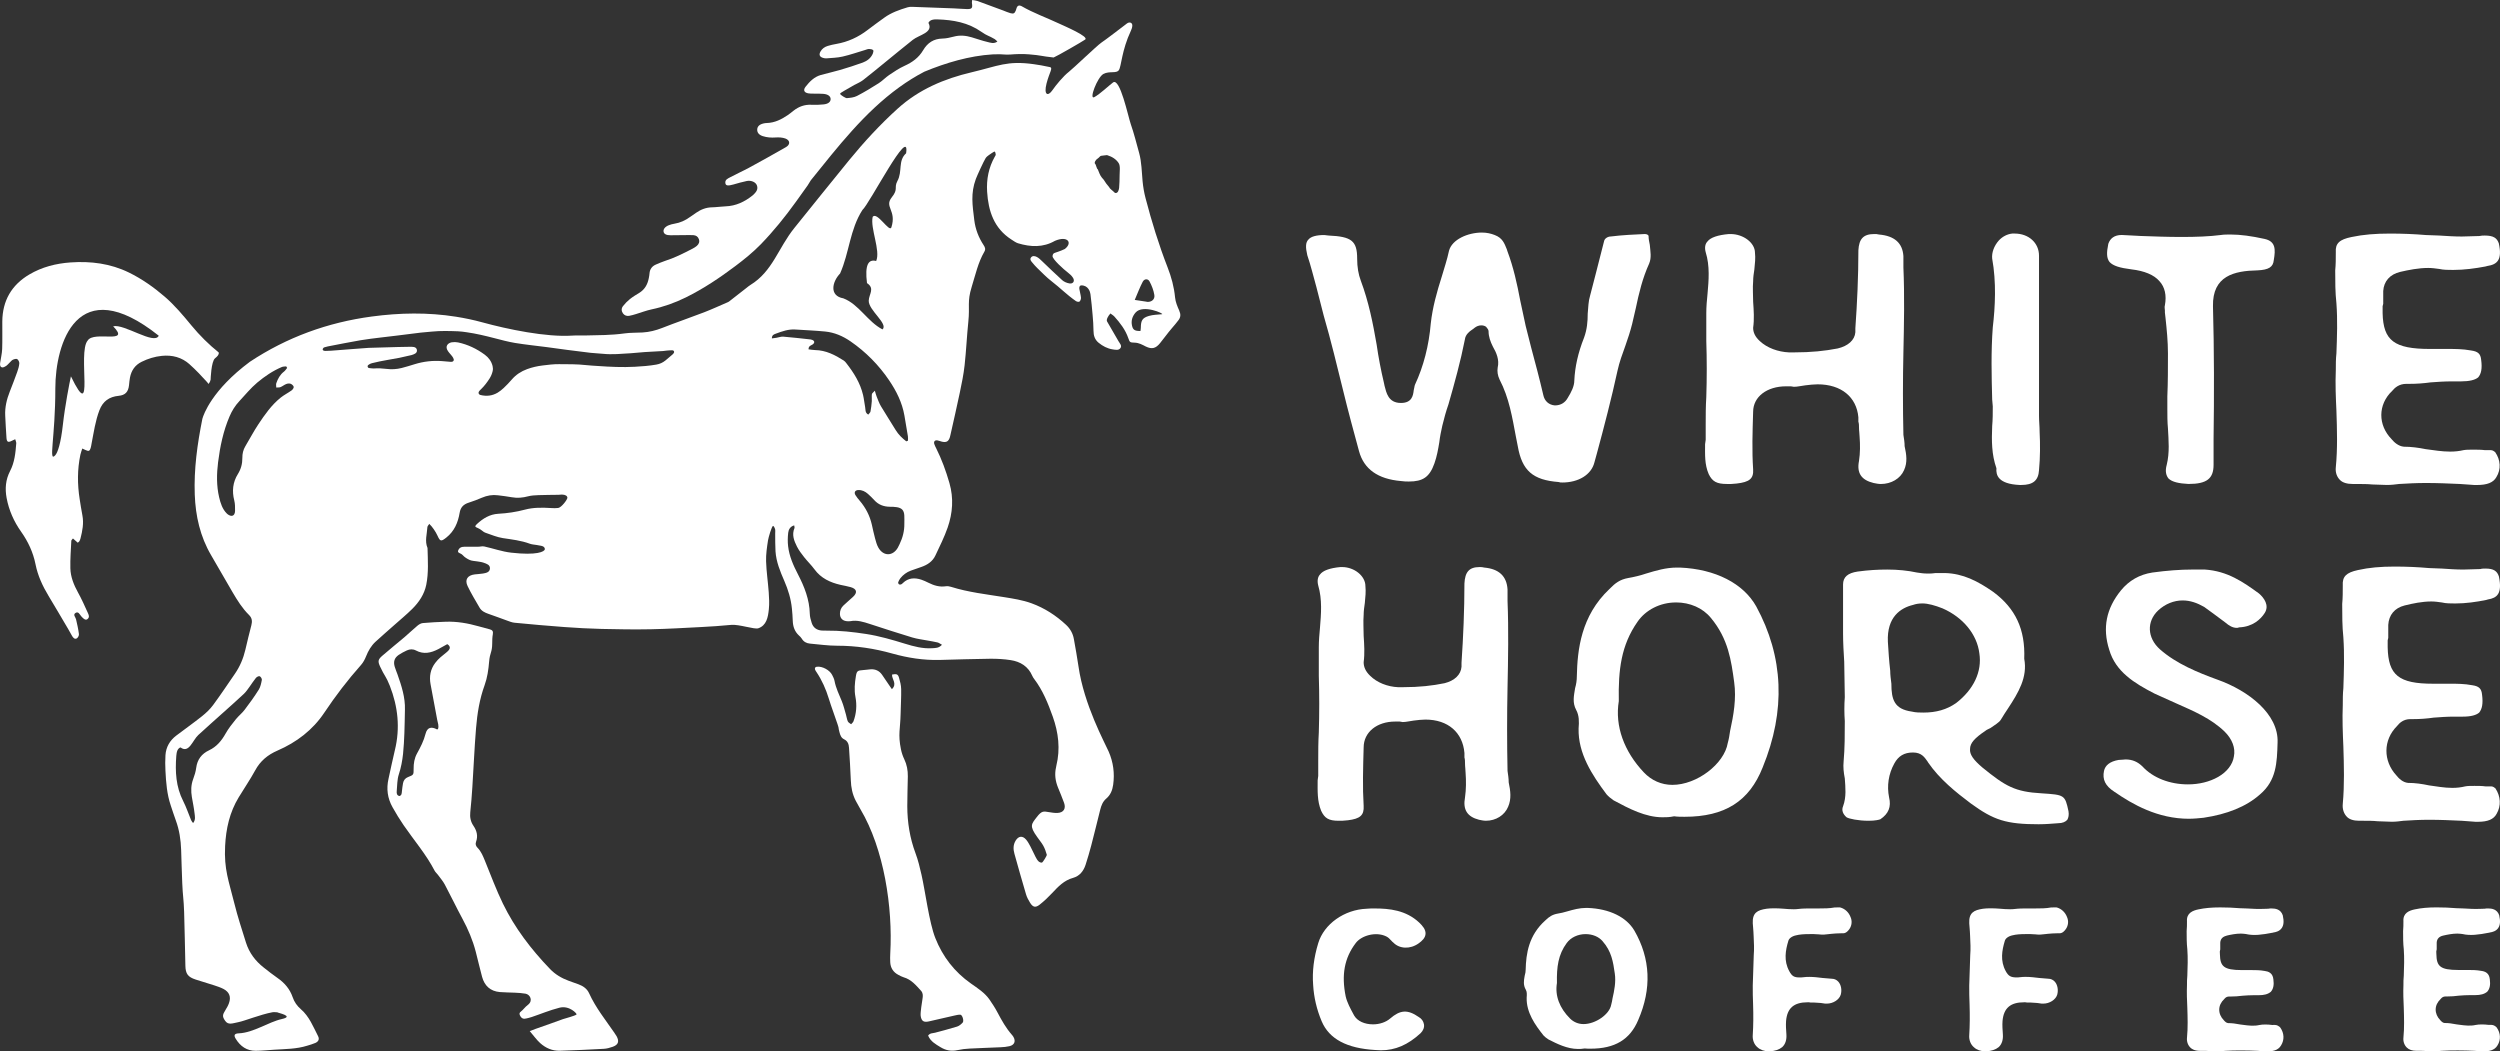
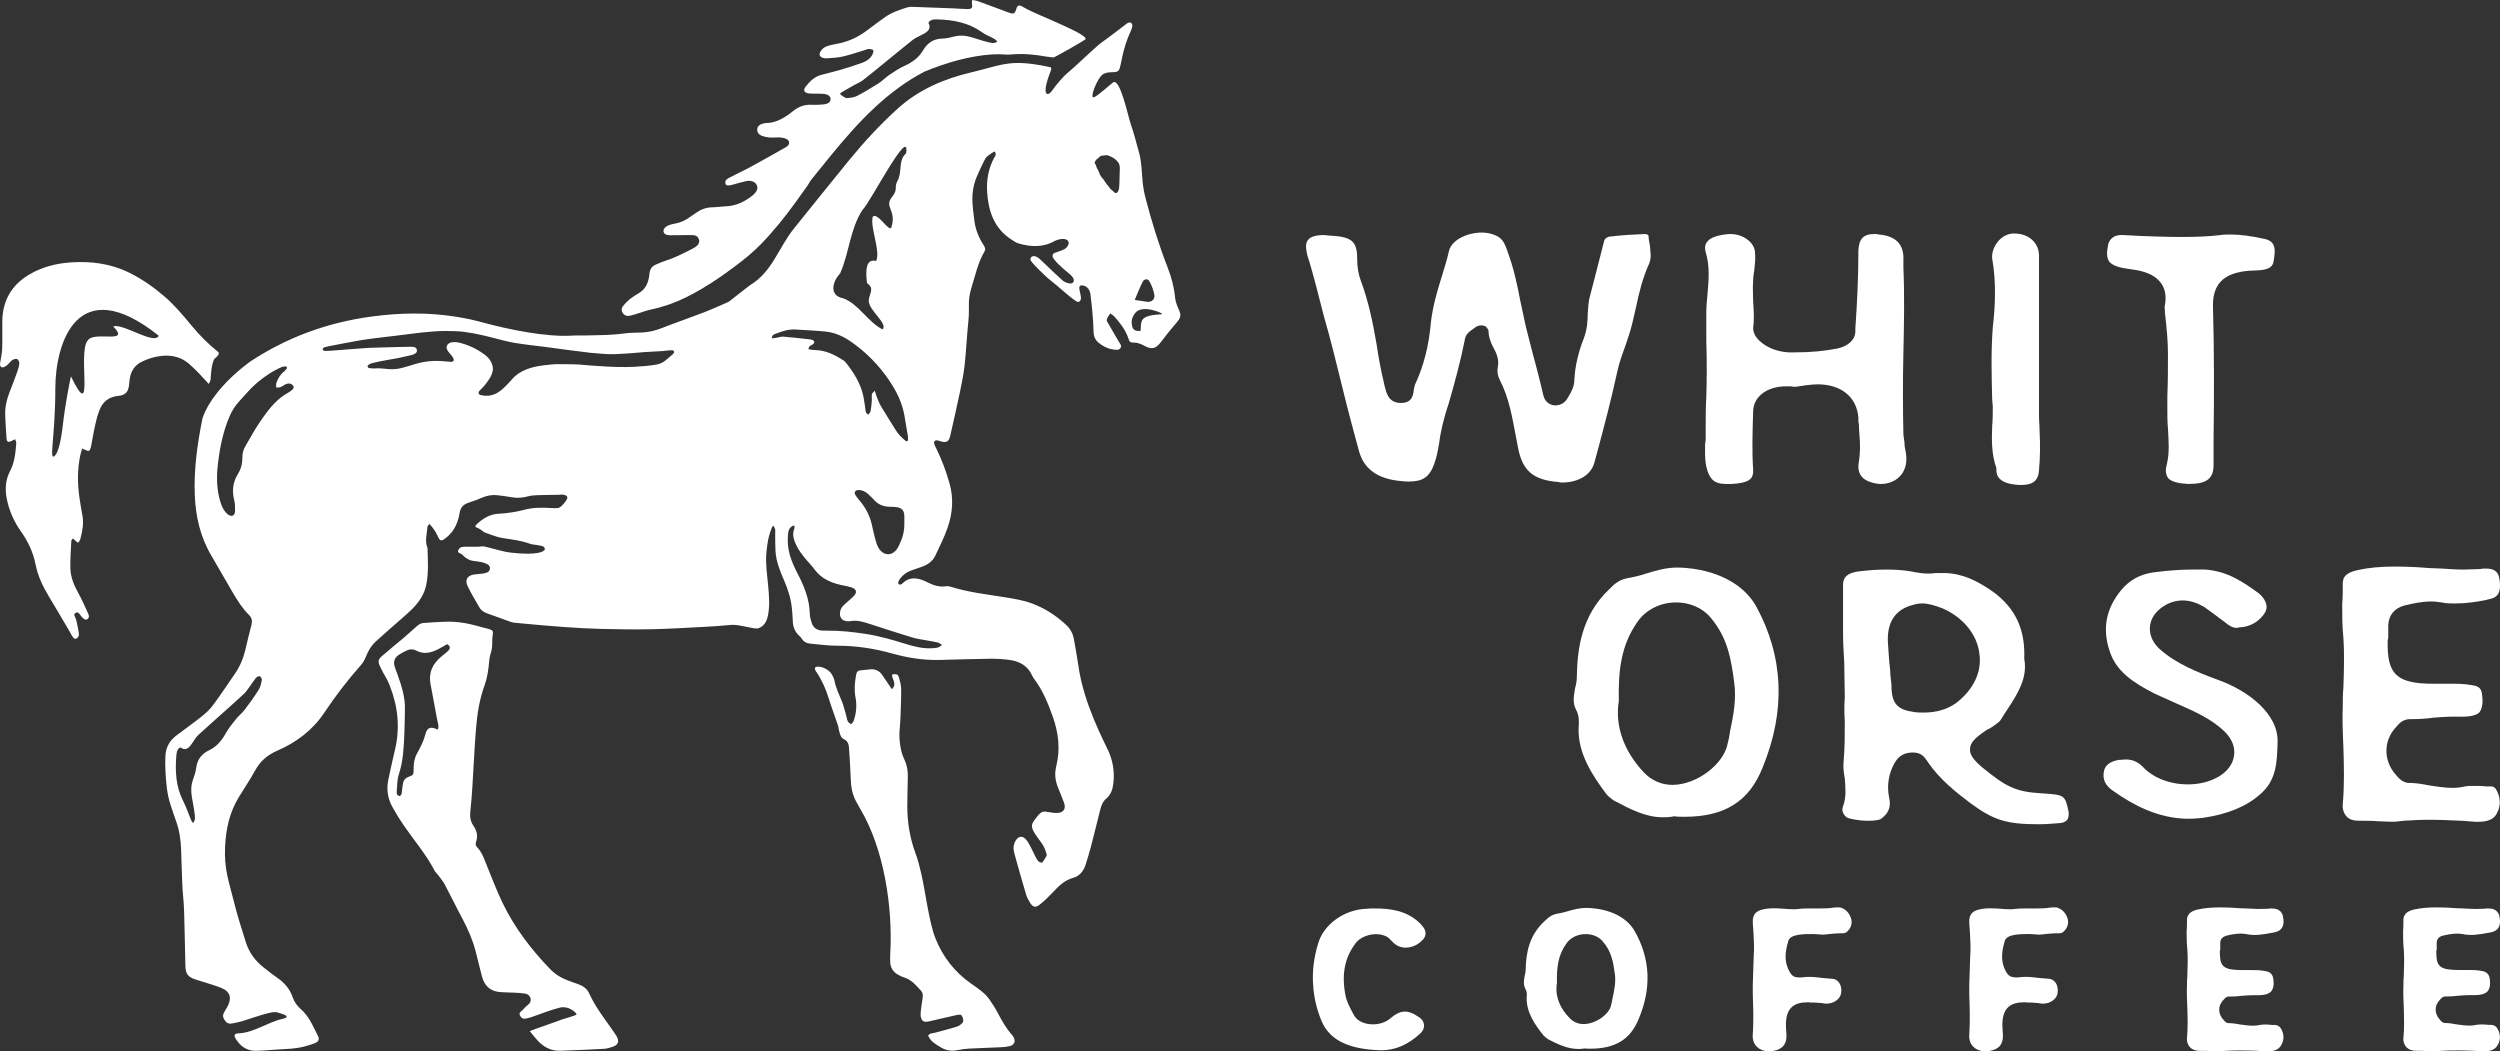
<svg xmlns="http://www.w3.org/2000/svg" viewBox="0 0 1466.13 616.56" data-sanitized-data-name="Layer_1" data-name="Layer_1" id="a">
  <rect x="0" y="0" width="1466.13" height="616.56" fill="#333333" stroke="none" />
  <defs>
    <style>
      .b {
        fill: #fff;
      }
    </style>
  </defs>
  <path d="M916.14,282.96c-.72,0-1.43,0-2.14-.28-14.98-1.16-21.4-6.62-23.9-21.02l-1.08-5.47c-2.14-11.23-3.92-22.76-9.63-33.7-1.07-2.31-1.43-4.61-1.07-6.91,1.07-4.62-.72-8.64-2.86-12.39-1.43-2.88-2.49-5.76-2.49-8.92,0-.87-.71-1.73-1.43-2.59-.71-.58-1.78-.87-2.85-.87-1.43,0-2.85.58-3.92,1.44l-.72.58c-2.14,1.44-4.63,3.17-4.99,6.34-2.49,12.67-6.07,25.62-9.63,38.01-1.43,4.03-2.5,8.07-3.57,12.38-.71,3.17-1.43,6.63-1.78,9.79-.72,4.32-1.43,8.36-2.86,12.38-2.85,8.07-6.77,10.66-14.98,10.66-1.43,0-2.85,0-4.64-.28q-20.34-1.73-24.62-17.57c-3.21-11.8-6.42-23.61-9.28-35.41-3.57-14.4-7.14-29.37-11.42-44.06l-4.28-16.7c-1.78-6.33-3.21-12.38-5.35-18.72-1.07-4.61-1.07-7.48.71-9.21,1.43-1.73,4.65-2.6,9.28-2.6l2.49.29c13.55.58,16.77,3.17,16.77,13.53,0,4.9.72,9.22,2.14,12.96,4.64,12.38,7.14,25.05,9.28,37.43,1.07,7.48,2.49,14.97,4.28,22.46l.36,1.73c1.07,4.03,2.14,10.08,9.63,10.08,6.42,0,7.13-4.32,7.49-7.49.36-1.15.36-2.3.71-3.17,5-10.66,8.21-23.04,9.28-36,1.07-9.51,3.57-18.42,6.42-27.36,1.42-4.9,3.21-10.08,4.28-15.26,1.78-6.62,11.06-10.65,19.27-10.65,2.85,0,5.35.58,7.49,1.43,4.64,1.73,5.71,4.9,7.13,8.36l.36,1.15c3.57,9.5,5.71,19.29,7.49,28.8,1.08,4.9,2.14,10.07,3.21,14.97l3.21,12.67c2.49,9.22,5,18.72,7.14,27.94.71,3.45,3.21,5.76,6.77,6.05,3.57,0,6.06-1.73,7.5-4.32,2.14-3.46,3.92-6.91,3.92-10.37.36-7.77,2.14-16.12,5.71-25.06,1.78-4.89,2.14-9.5,2.14-14.11.36-3.75.36-7.2,1.43-10.65,1.08-4.03,2.14-8.36,3.21-12.39l5-19.58c.35-1.44,2.14-2.59,3.93-2.59,6.77-.87,13.91-1.15,19.98-1.44,1.07,0,2.14.58,2.14,1.16,0,1.73.36,3.45.72,5.18.36,4.03,1.07,7.48-.36,10.94-3.92,8.63-6.06,17.57-7.85,26.21l-2.14,9.22c-1.08,4.32-2.5,8.63-3.93,12.67-1.78,4.89-3.57,9.79-4.64,14.69-3.57,16.42-7.85,32.82-12.13,48.67l-1.43,5.18c-1.78,7.2-9.27,11.81-18.9,11.81" class="b" />
  <path d="M1012.79,283.83c-6.06,0-8.57-1.44-10.7-5.76-2.5-5.77-2.14-11.52-2.14-17.57l.36-2.59v-8.63c0-5.47,0-10.94.35-16.42.36-10.94.36-22.17,0-32.83v-16.42c0-3.74.36-7.77.72-11.23.72-8.06,1.43-16.42-1.07-24.47-.72-2.59-.36-4.9,1.07-6.33,1.78-2.31,6.06-3.75,12.49-4.32h1.07c7.5,0,14.27,5.18,14.27,10.94.36,3.17,0,6.34-.36,9.79-.35,2.31-.71,4.62-.71,6.92-.36,4.03,0,8.06,0,12.09.36,5.18.71,10.08,0,15.27,0,2.59,1.07,5.18,3.92,7.77,4.29,4.03,10.71,6.33,17.13,6.62h2.85c10.35,0,18.2-.87,25.69-2.31,6.06-1.43,9.99-4.89,10.35-9.5v-2.31c1.07-14.97,1.78-30.52,1.78-45.78.37-6.62,2.86-9.51,9.28-9.51,1.07,0,1.78,0,2.85.29q13.55,1.15,14.27,12.67v6.62c.71,16.71.36,33.41,0,49.82-.36,15.84-.36,32.25,0,48.38.36,2.3.71,4.32.71,6.62,1.07,4.89,1.78,9.5-.35,14.11-2.14,4.9-7.5,8.07-13.56,8.07-1.43,0-2.85-.29-4.28-.58-7.13-1.73-9.99-5.76-8.56-12.95.71-4.61.71-9.51.35-14.11,0-1.73-.35-3.46-.35-5.47,0-1.15,0-2.3-.37-3.45v-2.6c-1.07-11.8-9.99-19.29-23.9-19.29-2.14,0-4.64.29-7.13.58-2.5.29-4.64.87-6.79.87-.71,0-1.07-.28-1.78-.28h-2.85c-11.06,0-19.27,6.04-19.27,14.97-.36,12.09-.72,22.75,0,33.69.36,5.47-2.14,7.49-9.63,8.35-2.14.29-4.28.29-5.71.29" class="b" />
  <path d="M1184.36,284.41c-12.49-.58-13.91-5.76-13.55-9.79-2.85-8.07-2.85-16.13-2.49-24.76.35-3.75.35-7.77.35-11.52l-.35-4.03c-.36-13.83-.72-28.22.35-42.33,1.43-12.11,2.14-26.5-.35-40.32-.36-3.46,1.07-7.48,3.92-10.66,2.14-2.3,5-3.74,7.85-4.03h1.43c8.2,0,14.26,5.47,14.26,12.96v93.88c0,3.17.36,6.33.36,9.5.36,7.2.36,14.97-.36,22.46-.36,6.05-3.57,8.64-10.34,8.64h-1.08Z" class="b" />
  <path d="M1283.53,283.83c-5.71-.29-9.63-1.15-11.77-3.17-1.43-1.73-2.14-4.32-1.08-8.07,1.78-7.2,1.08-14.4.72-21.31-.36-3.74-.36-7.77-.36-11.52v-7.2c.36-8.35.36-16.7.36-25.34,0-6.92-.72-14.11-1.43-20.73l-.36-3.17v-1.15c0-1.15-.36-2.02,0-3.17,1.07-5.76,0-10.65-3.21-14.11-3.21-3.75-8.92-6.05-16.42-6.92-6.77-.86-10.7-2.02-12.84-4.32-1.78-2.3-1.78-5.47-.72-10.66,1.07-3.17,3.56-5.18,7.85-5.18,3.93.29,7.5.29,11.06.58,7.85.29,16.06.58,24.26.58s16.06-.28,22.84-1.15c1.78-.28,3.57-.28,5.71-.28,5.71,0,12.14.86,19.98,2.59,6.43,1.44,6.43,6.05,5.35,12.38-.36,4.03-2.85,5.76-9.63,6.05-13.55.28-26.4,3.16-26.04,21.02.71,25.92.71,52.41.35,77.75v15.26c0,8.07-3.91,11.23-14.62,11.23" class="b" />
-   <path d="M1450.84,284.41c-2.86-.29-5.35-.29-8.21-.58-6.42-.29-13.2-.58-19.98-.58-5.71,0-10.71.29-15.7.58-2.14.28-4.65.58-7.14.58-2.85,0-5.71-.29-8.56-.29-2.85-.28-6.07-.28-8.92-.28h-2.5c-3.57,0-6.06-.87-7.49-2.31-1.78-1.73-2.85-4.32-2.5-7.49,1.08-10.94.72-22.17.36-33.11-.36-7.77-.71-15.83-.36-23.9,0-3.17,0-6.62.36-9.79.36-9.79.72-19.58,0-29.37-.71-6.33-.71-12.96-.71-19.3.35-3.45.35-6.91.35-10.65-.35-5.18,2.14-7.49,9.28-8.93,6.78-1.44,13.91-2.01,22.48-2.01,7.14,0,14.27.28,21.05.86,2.49,0,5.35.29,7.84.29,4.29.28,8.92.58,13.2.58,3.57,0,7.14-.29,10.35-.29,1.07-.28,2.14-.28,3.21-.28,5,0,7.13,1.43,8.2,4.61,2.14,9.78-1.07,12.38-6.77,13.24l-1.07.29c-6.06,1.15-12.49,2.02-18.92,2.02-2.85,0-5.71,0-8.21-.58-2.14-.29-4.27-.58-6.42-.58-5.71,0-11.42,1.15-16.42,2.3-6.06,1.44-9.63,5.47-9.99,11.23v7.48l-.36,1.44v4.03c.36,16.13,6.78,21.02,27.83,21.02h10.7c3.57,0,8.57,0,13.2.87,4.28.58,5.71,2.01,6.06,5.47.71,5.18,0,8.36-1.78,10.37-1.78,1.44-4.99,2.31-9.99,2.31h-5.35c-4.28,0-8.57.28-12.49.58-4.28.58-8.21.87-12.49.87h-1.78c-4.28,0-6.78,2.3-8.21,4.03-8.56,8.06-8.56,20.15-.35,28.51,1.43,1.73,3.92,4.03,7.13,4.32,4.29,0,8.56.58,12.85,1.44,4.64.58,9.28,1.43,14.27,1.43,2.85,0,5.35-.28,7.85-.86,1.43-.28,3.57-.28,5.71-.28s4.64,0,6.78.28h3.56c1.07,0,2.14.86,2.5,1.15,3.21,4.61,3.56,10.08.71,14.69-1.78,3.17-5.35,4.61-11.41,4.61h-1.78Z" class="b" />
-   <path d="M785.04,481.34c-5.8,0-8.2-1.46-10.25-5.85-2.39-5.84-2.05-11.7-2.05-17.83l.34-2.64v-8.77c0-5.55,0-11.11.34-16.66.34-11.11.34-22.51,0-33.32v-16.66c0-3.79.34-7.89.68-11.4.69-8.19,1.37-16.66-1.02-24.85-.68-2.64-.34-4.97,1.02-6.43,1.71-2.34,5.81-3.8,11.96-4.38h1.02c7.18,0,13.67,5.26,13.67,11.11.34,3.22,0,6.43-.34,9.94-.34,2.34-.69,4.68-.69,7.01-.34,4.09,0,8.19,0,12.28.34,5.27.69,10.23,0,15.49,0,2.63,1.03,5.27,3.76,7.89,4.1,4.09,10.25,6.44,16.4,6.73h2.73c9.9,0,17.42-.88,24.6-2.35,5.8-1.46,9.56-4.97,9.9-9.65v-2.34c1.03-15.19,1.71-30.98,1.71-46.47.34-6.72,2.73-9.64,8.88-9.64,1.02,0,1.71,0,2.73.29q12.99,1.17,13.67,12.86v6.72c.68,16.95.34,33.91,0,50.57-.34,16.07-.34,32.73,0,49.1.34,2.34.68,4.38.68,6.72,1.03,4.97,1.71,9.65-.34,14.32-2.05,4.97-7.17,8.19-12.99,8.19-1.36,0-2.73-.29-4.09-.58-6.84-1.76-9.57-5.85-8.2-13.15.68-4.68.68-9.65.34-14.32,0-1.76-.34-3.51-.34-5.56,0-1.17,0-2.34-.34-3.51v-2.63c-1.02-11.99-9.57-19.58-22.89-19.58-2.05,0-4.44.29-6.83.58-2.39.29-4.44.87-6.49.87-.69,0-1.03-.29-1.71-.29h-2.74c-10.58,0-18.45,6.14-18.45,15.21-.34,12.27-.68,23.08,0,34.2.34,5.55-2.05,7.6-9.22,8.48-2.05.29-4.1.29-5.47.29" class="b" />
  <path d="M982.83,353.31c-9.22,0-17.77,4.39-22.55,11.4-9.57,13.74-11.27,28.07-10.93,46.47-2.38,14.62,3.08,29.52,14.7,41.8,4.44,4.68,10.25,7.31,16.74,7.31,14.35,0,30.41-12.28,32.46-24.56.68-2.34,1.02-4.68,1.36-7.01,2.05-9.36,3.76-19,2.4-28.65-1.71-12.57-3.42-25.43-13.67-37.71-4.78-5.85-12.29-9.07-20.49-9.07M974.97,479.29c-9.91,0-19.48-4.97-28.7-9.94-1.71-1.17-3.08-2.34-4.1-3.51-8.54-11.4-16.74-23.97-16.4-38.58.34-4.09.34-7.6-1.37-10.82-2.39-4.38-1.37-8.47-.68-12.85.68-2.34,1.02-4.68,1.02-7.02.34-15.49,2.39-35.37,19.13-51.15,3.41-3.51,6.15-5.56,10.93-6.43,3.41-.59,7.18-1.46,10.59-2.64,5.8-1.76,11.61-3.5,18.11-3.5h1.7c20.84.87,37.24,9.35,44.76,22.8,16.06,29.52,17.42,61.09,3.76,94.41-7.86,19.88-22.2,28.94-45.78,28.94-2.05,0-4.1,0-6.15-.29-2.73.58-4.79.58-6.83.58" class="b" />
  <path d="M1127.31,353.89c-2.05,0-3.76.29-5.46.88-7.18,1.75-15.38,7.01-14.7,21.63.34,5.55.69,11.11,1.37,16.95,0,2.34.34,4.97.68,7.6,0,9.35,1.71,14.9,11.96,16.36,2.39.58,4.79.58,6.83.58,7.51,0,13.67-1.75,19.13-5.55,10.25-7.89,15.37-18.42,13.67-29.23-1.37-11.11-9.57-21.05-21.53-26.31-4.44-1.75-8.54-2.92-11.96-2.92M1195.99,483.39c-19.48,0-26.65-2.34-40.31-12.28-8.54-6.43-18.11-14.03-24.94-23.97l-.34-.58c-1.71-2.34-3.41-5.26-8.54-5.26s-8.54,2.05-10.93,6.43c-3.42,6.14-4.44,13.15-3.08,19.88,1.37,5.55-.34,9.64-5.12,12.85-.69.3-3.08.88-6.83.88-6.15,0-11.62-1.17-12.99-2.05-2.05-1.76-3.07-4.09-2.05-6.43,2.05-5.55,1.37-11.11,1.02-16.37-.69-3.51-1.02-6.72-.69-9.94.69-7.89.69-15.78.69-23.67-.34-4.68-.34-9.35,0-14.03,0-7.01-.34-14.03-.34-20.75-.34-5.55-.68-11.11-.68-16.66v-28.65c0-4.38,2.73-6.72,8.54-7.6,6.49-.87,11.96-1.17,17.42-1.17,6.15,0,11.96.58,17.42,1.75,2.05.29,3.76.59,6.15.59,1.71,0,3.08,0,4.78-.3h5.47c10.59.3,19.13,4.68,28.36,11.11,12.98,9.64,18.79,21.92,18.11,39.16,2.05,10.82-3.42,19.88-9.57,29.23-1.36,2.05-2.73,4.1-4.1,6.44-1.02,1.76-3.76,3.21-6.15,4.97-1.02.58-2.05.87-2.73,1.46-6.49,4.38-9.22,7.3-9.22,10.81-.34,3.22,2.05,6.43,7.17,10.81,13.67,11.11,19.13,14.32,34.85,15.2,13.32.88,13.67.88,15.71,10.52.34,2.05,0,3.8-.68,4.97-1.02,1.17-2.73,2.04-5.47,2.04-3.76.3-7.51.59-10.93.59" class="b" />
  <path d="M1283.77,480.17c-18.45,0-33.14-8.48-43.73-15.79-5.47-3.5-7.17-7.3-6.15-12.27.68-3.21,3.41-5.56,8.54-6.44,1.71,0,3.08-.29,4.1-.29,4.11,0,7.18,1.46,9.91,4.1,6.15,6.72,16.06,10.52,26.65,10.52,6.48,0,12.64-1.46,17.76-4.38,5.13-2.92,8.54-7.3,9.22-11.99,1.03-4.97-1.02-10.22-5.47-14.61-7.86-7.6-18.1-11.99-28.01-16.37l-12.98-5.85c-11.96-6.14-22.89-12.86-26.65-25.73-4.09-12.86-1.71-24.26,6.83-34.78,4.79-5.85,10.93-9.35,18.45-10.52,8.54-1.17,16.39-1.76,23.57-1.76h7.18c13.32.87,22.55,7.31,31.77,14.03,3.08,2.63,6.15,7.02,3.42,11.4-2.4,3.8-7.18,8.19-15.03,8.48-.69.29-1.02.29-1.37.29-2.39,0-4.44-1.17-6.83-3.21-4.78-3.51-8.54-6.43-12.3-9.06-4.1-2.35-8.2-3.81-12.64-3.81-5.12,0-10.25,2.05-14.35,5.86-6.83,6.43-6.49,16.07,1.02,22.79,9.57,8.48,22.55,13.74,33.82,17.83,18.11,6.43,35.87,20.16,35.19,36.83-.34,11.99-.68,22.21-10.25,30.4-8.2,7.31-19.47,11.7-33.14,13.74-2.73.29-5.8.58-8.54.58" class="b" />
  <path d="M1451.49,481.92c-2.73-.29-5.12-.29-7.86-.58-6.15-.29-12.64-.58-19.13-.58-5.47,0-10.25.29-15.03.58-2.05.29-4.44.58-6.83.58-2.73,0-5.47-.29-8.2-.29-2.73-.29-5.8-.29-8.54-.29h-2.4c-3.41,0-5.8-.88-7.17-2.34-1.71-1.76-2.73-4.39-2.4-7.6,1.02-11.11.69-22.5.34-33.61-.34-7.89-.68-16.08-.34-24.26,0-3.21,0-6.72.34-9.93.34-9.94.68-19.88,0-29.81-.68-6.44-.68-13.16-.68-19.59.34-3.51.34-7.01.34-10.81-.34-5.27,2.05-7.6,8.89-9.07,6.49-1.46,13.32-2.05,21.52-2.05,6.83,0,13.67.3,20.16.88,2.4,0,5.12.29,7.52.29,4.1.29,8.54.58,12.64.58,3.42,0,6.83-.29,9.91-.29,1.02-.29,2.05-.29,3.08-.29,4.78,0,6.83,1.46,7.85,4.68,2.05,9.94-1.02,12.57-6.48,13.44l-1.02.3c-5.81,1.17-11.96,2.05-18.11,2.05-2.73,0-5.47,0-7.86-.59-2.05-.29-4.1-.58-6.15-.58-5.47,0-10.93,1.17-15.72,2.35-5.8,1.46-9.22,5.55-9.56,11.4v7.6l-.34,1.46v4.09c.34,16.37,6.49,21.34,26.65,21.34h10.25c3.41,0,8.2,0,12.64.87,4.1.58,5.47,2.05,5.81,5.56.69,5.26,0,8.47-1.71,10.52-1.7,1.46-4.78,2.35-9.57,2.35h-5.12c-4.09,0-8.2.29-11.96.58-4.1.58-7.86.87-11.96.87h-1.71c-4.1,0-6.49,2.34-7.86,4.09-8.2,8.19-8.2,20.46-.34,28.94,1.37,1.76,3.76,4.09,6.83,4.38,4.1,0,8.2.58,12.3,1.46,4.44.58,8.88,1.46,13.67,1.46,2.73,0,5.12-.29,7.52-.87,1.37-.29,3.41-.29,5.47-.29s4.44,0,6.49.29h3.41c1.02,0,2.05.87,2.39,1.17,3.08,4.68,3.42,10.24.69,14.91-1.71,3.21-5.12,4.68-10.93,4.68h-1.71Z" class="b" />
  <path d="M812.93,549.14c1.18.6,1.93,1.29,3.17,2.67.22.25.55.64,1.05.99,3.51,3.64,9.82,4.08,14.91.37,1.87-1.36,3.79-3.07,3.95-5.49.17-2.53-1.69-4.69-3.74-6.66-7.75-7.27-17.54-8.25-26.09-8.25-1.63,0-3.24,0-4.73.16-13.07.5-25,8.98-28.36,20.16-2.61,8.6-3.59,16.64-2.99,24.52.42,7.3,2.11,14.48,5.02,21.36,4.4,10.33,14.65,15.83,31.46,16.81.52,0,1,.04,1.48.07.58.04,1.17.09,1.81.09,8.42,0,15.79-3.17,23.22-10,1.57-1.52,2.32-3.48,1.99-5.27-.33-1.84-1.4-3.3-3.05-4.24-6.57-4.55-10.87-4.21-16.83.93-2.45,2.11-6.18,3.37-9.98,3.37-5,0-9.14-1.93-11.02-5.09l-.51-.93c-1.73-3.2-3.69-6.83-4.5-10.34-2.58-12.64-.75-22.55,5.82-31.22,3.19-4.42,11.75-7,17.92-4.01" class="b" />
  <path d="M918.86,552.99c2.31-3.19,6.51-5.18,10.98-5.18,4.07,0,7.7,1.49,9.95,4.1,5.35,6.04,6.25,12.29,7.21,19.01.74,4.93-.3,10.06-1.35,14.65-.18,1.15-.35,2.29-.77,3.7-.99,5.59-9.17,11.3-16.21,11.3-3.04,0-5.77-1.13-7.92-3.26-6.19-6.17-8.92-13.41-7.68-20.82-.19-9.42.71-16.64,5.77-23.5M931.2,532.45h-.97c-3.99,0-7.48.99-10.94,1.98-2.08.67-4.23,1.1-5.69,1.34-3.26.56-5.16,1.9-7.29,3.96-9.81,8.73-11.36,19.53-11.58,29,0,1.02-.16,2.06-.55,3.39l-.12.68c-.4,2.28-.84,4.86.76,7.64.65,1.15.67,2.52.49,4.64-.21,8.73,4.94,15.96,9.89,22.18.7.76,1.63,1.52,2.94,2.35,4.86,2.47,10.93,5.55,17.26,5.55,1.11,0,2.36,0,3.95-.29,1.13.13,2.27.13,3.41.13,14.28,0,23.17-5.35,27.97-16.8,7.99-18.36,7.23-36.02-2.26-52.47-4.7-7.94-14.6-12.77-27.26-13.27" class="b" />
  <path d="M1079.33,532.23l-.31-.09-3.05.04c-3.08.58-6.23.58-9.26.58h-4.84c-2.14,0-4.79,0-7.52.34-.74.12-1.61.13-2.49.13-1.99,0-4.04-.13-5.88-.31-3.85-.31-7.31-.34-9.99.01-5.46.82-8.36,2.4-8.07,8.54.09.81.13,1.63.19,2.43.04.91.1,1.81.19,2.57l.13,2.71c.18,3.58.37,7.3.06,11.03l-.58,17.72c0,3.63,0,7.26.19,11.01.22,6.6.16,12.68-.19,18.01-.25,2.93.84,5.69,2.82,7.27,1.55,1.46,4,2.33,6.56,2.33h.51c3.14-.19,5.52-.96,7.38-2.46,1.86-1.71,2.7-4.33,2.45-7.57-.17-2.32-.38-5.21-.19-7.77.66-7.57,4.59-10.96,12.7-10.96.4,0,1.07,0,1.36.09l.28.07h2.24l1.61.1c1.42.07,2.89.16,4.76.52h.97c3.65,0,7.21-2.26,8.13-5.19.81-2.82.22-5.93-1.47-7.74-.96-1.04-2.32-1.64-3.55-1.64h-.02l-5.6-.47c-2.52-.31-5.12-.63-7.74-.63-1.06,0-2.13,0-3.45.19-.76.12-1.38.13-1.99.13-3.55.07-4.79-.78-6.36-3.7-3.34-6.09-2.17-12.27-.56-17.65.35-1.52,2.15-2.86,4.57-3.35,2.05-.51,4.36-.72,7.98-.72,1.47-.05,3.19,0,5.42.16.19,0,.37.03.57.06,1.66.23,3.39,0,5.12-.2l1.67-.18c1.68-.15,3.55-.31,5.41-.31h1.36c1.96,0,3.2-1.75,3.76-2.52,1.44-2.1,1.66-4.78.63-7.05-1.05-2.74-3.2-4.76-5.9-5.55" class="b" />
  <path d="M1206.28,532.23l-.31-.09-3.05.04c-3.08.58-6.23.58-9.26.58h-4.85c-2.13,0-4.78,0-7.51.34-.74.12-1.61.13-2.5.13-2.01,0-4.03-.13-5.87-.31-3.85-.31-7.32-.34-9.99.01-5.46.82-8.36,2.4-8.07,8.54.1.82.14,1.64.19,2.46.04.9.1,1.8.19,2.55l.13,2.66c.18,3.61.37,7.33.06,11.08l-.58,17.72c0,3.63,0,7.26.19,11.01.22,6.61.16,12.69-.18,18.01-.26,2.92.84,5.69,2.82,7.27,1.54,1.45,3.99,2.32,6.55,2.32h.52c3.14-.19,5.51-.96,7.37-2.46,1.85-1.7,2.7-4.32,2.45-7.57-.18-2.45-.38-5.24-.19-7.77.67-7.57,4.59-10.96,12.7-10.96.4,0,1.06,0,1.36.09l.28.07h2.25l1.61.1c1.42.07,2.89.16,4.76.52h.96c3.66,0,7.22-2.26,8.14-5.2.79-2.82.2-5.93-1.48-7.74-.96-1.04-2.32-1.64-3.55-1.64h-.02l-5.6-.47c-2.52-.31-5.12-.63-7.74-.63-1.06,0-2.13,0-3.45.19-.76.12-1.38.13-1.99.13-3.31-.01-4.79-.78-6.36-3.7-3.34-6.09-2.17-12.27-.56-17.65.35-1.52,2.15-2.86,4.57-3.35,2.05-.51,4.35-.72,7.98-.72,1.38-.06,3.19,0,5.42.16.19,0,.38.03.57.06,1.67.23,3.39,0,5.12-.2l1.67-.18c1.68-.15,3.55-.31,5.41-.31h1.36c1.75,0,2.92-1.33,3.76-2.52,1.44-2.09,1.66-4.77.63-7.05-1.05-2.73-3.2-4.76-5.9-5.55" class="b" />
  <path d="M1305.77,548.7c2.69-.62,5.57-1.19,8.4-1.19,1.07,0,2.12.15,2.99.26,4.68,1.08,9.43.41,15.79-.81l.34-.1c1.46-.22,3.57-.73,4.85-2.61,1.16-1.68,1.37-3.98.59-7.48-1.22-3.58-4.32-4-6.55-4-.58,0-1.26,0-2,.16-.81,0-1.64.04-2.49.07-3.15.14-6.58,0-10.02-.23-.64,0-1.32-.04-2.01-.07-.77-.04-1.54-.05-2.06-.07-3.73-.32-7.63-.48-11.61-.48-4.97,0-8.98.37-12.63,1.14-3.35.68-7.15,2.11-6.81,7.01,0,1.95,0,3.76-.19,5.78,0,3.52,0,7.15.4,10.63.38,5.2.19,10.53,0,15.53-.2,1.8-.21,3.76-.2,5.47-.2,4.55,0,9.13.19,13.14.19,5.82.39,11.84-.18,17.65-.25,2.26.49,4.41,1.99,5.88.86.87,2.55,1.9,5.64,1.9h1.35c1.51,0,3.14,0,4.84.16.74,0,1.47.04,2.21.07,2.27.1,4.74,0,6.43-.24,5.86-.34,12.88-.28,19.01,0,.81.08,1.57.13,2.32.16.69.04,1.39.07,2.13.15h1.19c2.61,0,6.3-.36,8.07-3.53,2-3.23,1.84-7.12-.45-10.4l-.47-.49c-.34-.27-1.38-1.08-2.7-1.08l-1.64.02c-2.57-.35-5.52-.39-7.57.04-2.98.68-6.13.35-9.38-.1l-1.69-.22c-2.75-.55-4.97-.8-7.21-.82-1.02-.09-1.91-1.01-2.49-1.69-1.78-1.8-2.73-4.04-2.68-6.3.04-2.23,1.02-4.31,3-6.2.79-.96,1.64-1.39,2.74-1.39h.97c2.34,0,4.59-.16,6.94-.47,2.08-.16,4.35-.31,6.61-.31h2.91c3.13,0,5.36-.56,7.08-1.99,1.49-1.69,1.96-4.04,1.51-7.32-.39-3.8-2.99-4.64-5.09-4.91-2.72-.51-5.52-.51-7.57-.51h-5.8c-10.85,0-12.73-2.31-12.89-9.19l-.07-1.65.26-1.31v-3.93c.13-2.15,1.38-3.52,3.7-4.07" class="b" />
  <path d="M1463.78,602.13c-.34-.27-1.38-1.09-2.72-1.09h-1.64c-2.56-.33-5.52-.37-7.57.05-2.96.68-6.12.35-9.37-.1l-1.7-.22c-2.74-.55-5.26-.88-7.21-.82-1.05-.09-2-1.11-2.49-1.69-1.77-1.8-2.72-4.04-2.68-6.3.04-2.23,1.02-4.31,3-6.2.79-.96,1.64-1.38,2.74-1.38h.97c2.34,0,4.59-.16,6.94-.48,2.08-.16,4.35-.31,6.61-.31h2.91c3.14,0,5.36-.58,7.07-2,1.49-1.69,1.97-4.03,1.52-7.31-.39-3.81-2.98-4.65-5.09-4.92-2.72-.51-5.52-.51-7.57-.51h-5.8c-10.84,0-12.73-2.31-12.88-9.19l-.07-1.64.26-1.32v-3.93c.13-2.14,1.38-3.52,3.7-4.07,2.7-.62,5.59-1.19,8.41-1.19,1.07,0,2.13.15,2.99.25,4.67,1.08,9.44.41,15.78-.81l.34-.1c1.46-.22,3.57-.73,4.85-2.6,1.16-1.69,1.37-3.99.59-7.48-1.22-3.59-4.32-4.01-6.55-4.01-.57,0-1.26,0-2.01.16-.8,0-1.64.04-2.49.08-3.14.13-6.56,0-10.01-.24-.64,0-1.33-.03-2.01-.07-.77-.04-1.55-.06-2.06-.07-3.73-.32-7.63-.48-11.61-.48-4.97,0-8.99.37-12.63,1.14-3.35.68-7.15,2.11-6.81,7.01,0,1.95,0,3.76-.19,5.79,0,3.51,0,7.15.4,10.63.37,5.14.19,10.43,0,15.53-.2,1.79-.21,3.76-.2,5.46-.2,4.53,0,9.12.19,13.15.18,5.84.38,11.87-.19,17.63-.25,2.26.48,4.41,1.99,5.88,1.26,1.25,3.15,1.9,5.63,1.9h1.36c1.47-.01,3.14,0,4.84.16.74,0,1.48.04,2.21.07,2.27.11,4.75,0,6.44-.23,5.85-.34,12.88-.28,19.01,0,.81.07,1.57.12,2.32.16.69.04,1.38.07,2.12.14h1.19c2.61.01,6.29-.36,8.08-3.53,1.99-3.23,1.83-7.12-.46-10.4l-.46-.48Z" class="b" />
  <path d="M673.77,185.28c-3.86,1.15-4.68,2.69-4.73,6.87,0,.66-.15,1.32-.22,1.96-3.31.03-4.38-.61-4.94-3.11-.66-2.91.16-5.48,2.09-7.71,4.37-5.02,17.12.81,15.5.99-2.58.27-5.24.27-7.69,1M670.18,165.2c.92-1.75,3.01-1.93,3.97-.15,1.31,2.46,2.38,5.19,2.82,7.94.41,2.58-1.58,4.15-4.11,4.05-.2-.01-.4-.1-.61-.13-1.96-.31-3.91-.59-6.78-1.02,1.67-3.86,2.97-7.39,4.7-10.69M656.6,102.85c.04,2.43-.14,4.89-.29,7.34-.04.62-.27,1.28-.52,1.88-.47,1.15-1.69,1.51-2.37.65-.52-.65-2.67-2.05-2.87-2.87-2.41-3.08-1.22-1.25-3.28-4.45-1.74-1.97-1.9-2.05-3.45-6.07-.7-.3-1-2.76-1.58-3.24-.79-.68.58-2.69,1.64-3.22.5-.25,1.33-1.46,1.84-1.49,1.08-.06,2.88-.43,3.49-.42,3,.91,5.38,2.43,6.83,4.68,1.14,1.76.53,5.03.56,7.21M531.5,258.84c-2.39-1.88-4.59-3.93-6.22-6.62-2.84-4.7-5.86-9.29-8.66-14-1.04-1.76-1.71-3.72-2.49-5.62-.37-.91-.6-1.88-1.08-3.47-.88,1-1.66,1.47-1.73,2.04-.19,1.34.05,2.73-.05,4.09-.16,2.03-.39,4.08-.77,6.08-.13.65-.84,1.19-1.31,1.81-1.99-1.14-1.53-2.95-1.83-4.43-.46-2.35-.66-4.76-1.22-7.09-1.66-7.07-5.44-13.05-9.84-18.69-.42-.54-.87-1.1-1.43-1.46-5.16-3.3-10.52-6.09-16.88-6.18-1.28-.02-2.58-.28-3.82-.43-.03-2.16,1.55-2.22,2.49-2.93,1.22-.92,1.11-1.99-.25-2.58-.31-.14-.66-.24-.99-.28-5.35-.58-10.69-1.21-16.05-1.65-1.31-.1-2.68.43-4.03.66-.84.13-1.68.24-2.67.37-.03-2.06,1.31-2.41,2.42-2.82,3.66-1.36,7.33-2.67,11.34-2.4,5.83.39,11.67.61,17.48,1.18,5.46.54,10.38,2.66,14.91,5.79,8.97,6.2,16.51,13.83,22.61,22.83,4.27,6.3,7.65,13.05,8.97,20.67.7,4.06,1.4,8.13,2.05,12.2.13.82.02,1.7.02,2.54-.33.13-.65.25-.98.37M527.6,319.05c-.35.72-.67,1.46-1.08,2.16-2.95,5.08-8.47,5.11-11.4-.05-.95-1.66-1.44-3.61-1.95-5.47-.72-2.65-1.28-5.35-1.89-8.04-1.2-5.24-3.6-9.88-7.08-13.97-.89-1.05-1.79-2.11-2.5-3.28-1-1.62-.24-2.97,1.69-3.02,2.16-.07,4.02.86,5.6,2.26,1.28,1.14,2.53,2.34,3.68,3.61,2.46,2.76,5.57,3.89,9.19,3.94,1.37.02,2.77.01,4.12.25,2.96.52,4.17,1.87,4.35,4.85.1,1.61.02,3.21.02,4.82.07,4.21-.95,8.17-2.76,11.95M534.99,373.84c2.94.89,6.05,1.24,9.09,1.82,1.91.37,3.84.63,5.73,1.1.8.19,1.5.77,2.61,1.37-1.9,2.05-3.81,1.87-5.59,2.01-5.6.4-10.93-1.03-16.2-2.66-7.46-2.3-14.94-4.48-22.67-5.68-7.71-1.19-15.45-2.04-23.27-1.96-.92,0-1.84.02-2.75-.05-2.92-.22-5.01-1.67-5.91-4.47-.56-1.73-1.08-3.56-1.12-5.35-.19-8.39-3.17-15.88-6.95-23.17-2.7-5.21-5.1-10.57-5.77-16.47-.3-2.58-.25-5.27.05-7.85.22-1.87,1.09-3.68,3.52-4.37.09.74.3,1.23.16,1.58-1.66,3.92-.24,7.48,1.47,10.87,1.13,2.23,2.69,4.26,4.24,6.24,1.91,2.43,4.19,4.59,6,7.07,3.83,5.25,9.22,7.73,15.29,9.13,2.02.46,4.07.77,6.04,1.35,3.55,1.06,4.01,3.18,1.29,5.69-1.85,1.7-3.79,3.33-5.62,5.06-1.39,1.31-2.09,3-2.05,4.94.04,2.33,1.4,3.9,3.7,4.22.79.1,1.63.18,2.4.03,4.02-.77,7.71.43,11.43,1.64,8.27,2.7,16.56,5.41,24.89,7.92M492.69,160.34c5.39-12.11,5.66-25.63,13.07-37.19,3.95-3.23,28.16-50.56,25.63-33.26-4.91,4.41-2,10.64-5.12,16.3-2.12,4.06.69,4.57-3.29,9.54-4.58,5.72,2.97,7.55-.22,17.58-1.09,3.42-8.39-9.47-10.98-6.14-1.53,6.7,4.73,19.82,2.05,25.9-4.54-1.22-6.74,2.21-5.38,12.96,4.73,3.14,1.19,6.37,1.02,10.26-.23,5.61,11.62,13.62,8.08,16.89-8.76-4.49-13.78-14.7-22.97-18.22-8.39-1.46-6.59-9.72-1.87-14.62M395.11,207.06c-.21.32-.47.63-.77.88-1.36,1.17-2.72,2.35-4.12,3.48-1.55,1.25-3.32,2.05-5.29,2.39-4.17.74-8.39,1.05-12.59,1.28-7.28.4-14.56.05-21.82-.46-2.26-.16-4.53-.25-6.78-.51-5.3-.6-10.62-.52-15.93-.56-3.2-.03-6.41.38-9.59.77-3.1.38-6.15,1.06-9.11,2.15-3.52,1.3-6.55,3.26-9.01,6.14-1.48,1.73-3.06,3.35-4.7,4.91-1.08,1.02-2.26,1.96-3.52,2.73-3.17,1.9-6.62,2.27-10.19,1.36-.96-.24-1.34-1.21-.81-2.02.34-.52.8-.96,1.25-1.38,1.93-1.86,3.53-3.98,4.97-6.24.84-1.32,1.44-2.76,1.81-4.3.24-1.02.22-1.99-.03-3.01-.69-2.79-2.31-4.98-4.56-6.64-4.71-3.47-9.91-5.98-15.66-7.21-1.19-.25-2.52-.28-3.72-.08-2.35.4-4.17,2.43-2.2,5.21.22.32.46.64.7.94.6.72,1.25,1.4,1.81,2.16.36.49.68,1.05.84,1.63.21.74-.32,1.39-1.1,1.51-.22.03-.46.04-.69.01-1.72-.13-3.43-.3-5.14-.43-5.44-.41-10.77.21-15.99,1.82-2.54.79-5.09,1.58-7.65,2.23-2.9.73-5.86.9-8.85.52-2.47-.3-4.97-.44-7.49-.25-.93-.07-1.87-.05-2.77-.25-.91-.2-1.14-1.26-.39-1.81.61-.46,1.33-.87,2.06-1.03,2.97-.69,5.94-1.4,8.95-1.87,4.8-.75,9.54-1.7,14.25-2.88.75-.19,1.49-.49,2.16-.87.78-.46,1.24-1.23,1.06-2.18-.17-.94-.85-1.52-1.76-1.68-.76-.14-1.55-.15-2.34-.14-2.35.02-4.69.07-7.04.13-5.79.16-11.58.33-17.36.5-.23,0-.47.04-.7.06-3.27.24-6.55.49-9.82.73-3.74.28-7.48.59-11.22.87-1.1.07-2.19.12-3.29.13-.38,0-.8-.02-1.15-.16-.25-.1-.6-.4-.6-.61,0-.34.19-.72.43-.99.19-.22.52-.34.82-.42.6-.19,1.2-.35,1.81-.47,6.37-1.22,12.73-2.51,19.13-3.61,4-.69,8.05-1.12,12.08-1.63,3.02-.39,6.06-.71,9.09-1.08,4.73-.59,9.46-1.21,14.2-1.77,2.17-.25,4.36-.38,6.54-.6,5.08-.51,10.16-.36,15.25-.17,1.71.06,3.42.32,5.12.56,5.51.78,10.9,2.08,16.28,3.47,4.01,1.03,8.03,2.14,12.11,2.81,6.09.99,12.24,1.62,18.36,2.41,4.03.53,8.06,1.11,12.09,1.64,4.57.6,9.15,1.19,13.73,1.72,2.41.28,4.84.32,7.25.58,5.48.58,10.95,0,16.41-.32,2.73-.16,5.45-.52,8.19-.69,3.58-.25,7.18-.4,10.78-.61.7-.04,1.39-.2,2.09-.26,1.09-.09,2.19-.19,3.28-.18.94,0,1.37.88.87,1.66M170.96,228.98c-2.03,1.47-4.33,2.6-6.29,4.16-5.44,4.35-9.39,10.03-13.2,15.76-2.73,4.1-5,8.5-7.55,12.72-1.29,2.14-1.82,4.47-1.79,6.9.04,3.44-.81,6.56-2.62,9.47-3.01,4.85-3.53,10.03-2.11,15.56.49,1.94.46,4.06.45,6.09,0,1.28-.53,2.77-1.94,2.88-.93.08-2.17-.64-2.9-1.37-2.61-2.61-3.66-6-4.49-9.5-1.6-6.8-1.47-13.78-.63-20.52,1.15-9.18,3.04-18.33,6.74-26.95,1.41-3.3,3.28-6.31,5.74-8.93,3.44-3.67,6.65-7.66,10.49-10.88,4.36-3.64,9.12-6.91,14.44-9.14.77-.32,1.7-.25,2.55-.37l.56.9c-.61.73-1.11,1.61-1.86,2.17-2.29,1.76-3.59,4.15-4.5,6.77-.27.77-.04,1.71-.03,2.57.84-.07,1.76.04,2.5-.25,1.16-.47,2.15-1.35,3.32-1.8.78-.31,1.84-.45,2.6-.16.76.28,1.68,1.11,1.81,1.81.11.63-.62,1.65-1.26,2.11M151.71,404.52c-2.55,4.06-5.38,7.97-8.29,11.79-1.51,1.99-3.56,3.57-5.13,5.53-2.14,2.67-4.31,5.36-5.97,8.33-2.37,4.23-5.26,7.74-9.71,9.84-4.36,2.06-6.92,5.41-7.55,10.31-.29,2.25-.99,4.48-1.79,6.62-1.29,3.46-1.34,6.94-.75,10.49.53,3.17,1.22,6.31,1.57,9.49.19,1.81.76,3.83-.86,5.77-.48-.69-.93-1.18-1.17-1.75-1.55-3.7-2.78-7.54-4.6-11.09-4.32-8.41-4.77-17.33-4.08-26.47.09-1.14.24-2.32.69-3.35.31-.72,1.12-1.61,1.81-1.7,4.96,3.71,7.04-4.18,10.4-7.27,4.89-4.5,9.87-8.89,14.81-13.33,4-3.6,8.04-7.15,11.96-10.84,1.31-1.24,2.32-2.82,3.41-4.29,1.22-1.66,2.29-3.44,3.61-5.02.49-.59,1.67-1.22,2.21-1,.64.25,1.4,1.49,1.28,2.14-.37,1.99-.79,4.11-1.84,5.79M691.6,182.22c-1.12-2.47-2.23-5.13-2.48-7.79-.58-6.13-2.16-11.93-4.38-17.63-5.17-13.27-9.35-26.86-12.94-40.63-.84-3.2-1.4-6.5-1.72-9.8-.55-5.59-.52-11.24-2.04-16.7-1.57-5.64-2.96-11.34-4.89-16.85-1.51-4.29-6.31-27.5-10.4-24.46-2.53,1.89-7.56,6.73-10.96,8.59-3.4,1.86,1.76-11.71,5.33-13.59,3.56-1.88,7.6-.07,9.04-2.24,1.52-2.27,1.58-11.42,7.09-23.17.45-.9.76-1.95.8-2.94.05-1.52-1.22-2.22-2.62-1.57-.4.19-.76.5-1.12.78-4.85,3.64-9.6,7.42-14.56,10.89-2.52,1.76-16.53,15.18-18.84,16.95-3.39,2.62-7.8,8.06-9.69,10.81-2.63,3.85-5.21,2.94-3.49-3.85,1.69-6.63,3.98-9.22,1.99-9.67-3.46-.8-7.01-1.36-9.39-1.7-15.77-2.22-21.05,1.1-36.49,4.73-16.09,3.78-30.96,10.07-43.38,21.31-10.31,9.33-19.72,19.53-28.51,30.28-10.75,13.14-21.34,26.41-32.01,39.62-9.66,11.95-12.75,25.53-25.94,33.58-.78.47-1.47,1.08-2.2,1.65-3.42,2.67-6.84,5.34-10.26,8.01-.18.14-.39.25-.59.34-4.64,1.99-9.22,4.12-13.92,5.94-8.24,3.17-16.6,6.03-24.82,9.26-3.69,1.44-7.42,2.37-11.34,2.61-3.54.22-7.13.05-10.63.55-7.64,1.08-15.32,1.04-22.99,1.21-2.52.06-5.06-.1-7.57.07-15.26,1.05-38.11-3.73-52.85-7.78-5.08-1.4-10.27-2.48-15.47-3.3-16.44-2.61-32.92-2.31-49.36-.1-25.85,3.47-49.75,12.17-71.46,26.54-22.34,16.63-27.18,31.08-27.79,33.21-.02.1-.06.19-.08.3-2.93,14.65-5.01,29.39-4.45,44.4.46,12.57,3.16,24.54,9.58,35.51,4.23,7.22,8.36,14.51,12.59,21.73,2.79,4.75,5.7,9.44,9.66,13.35,1.76,1.73,1.99,3.67,1.37,5.99-1.28,4.76-2.38,9.57-3.52,14.37-1.2,5.09-3.18,9.82-6.15,14.12-4.23,6.14-8.36,12.36-12.79,18.35-1.81,2.45-4.11,4.62-6.5,6.53-4.93,3.93-10.1,7.56-15.12,11.38-3.75,2.86-5.97,6.68-6.3,11.4-.21,3.06-.16,6.16-.01,9.24.34,6.88.88,13.74,3.11,20.34.99,2.94,1.92,5.89,2.99,8.8,2.04,5.56,2.9,11.31,3.1,17.19.22,6.52.37,13.04.65,19.56.32,7.79.85,9.06,1.1,16.85.34,10.55.48,21.09.74,31.64.11,4.7,1.52,6.56,6.03,8.03,3.6,1.17,7.24,2.21,10.84,3.39,1.84.6,3.72,1.22,5.44,2.11,3.5,1.83,4.58,4.67,3.24,8.37-.49,1.39-1.25,2.71-2.03,3.96-1.81,2.88-1.97,3.86-.16,6.42,1.81,2.56,4.17,1.44,7.8.72,3.64-.72,12.75-4.44,19.84-5.78.93-.17,1.9,0,2.85.01.17.33,10.4,2.26,2.67,3.97-7.74,1.72-16.57,8.01-25.15,8.37-2.62.11-3.15,1.07-1.85,3.19,2.7,4.41,6.5,7.12,11.81,7.06,3.66-.04,7.32-.43,10.98-.66,6.4-.4,12.86-.37,19.07-2.32,1.64-.51,3.32-.95,4.88-1.65,1.81-.81,2.44-2.23,1.57-3.93-2.88-5.59-5.16-11.57-10.11-15.84-2.22-1.91-3.86-4.24-4.8-7.02-1.66-4.87-4.83-8.49-9.02-11.38-2.74-1.88-5.33-3.97-7.95-6.02-4.92-3.84-8.54-8.67-10.42-14.64-2.41-7.65-4.91-15.3-6.84-23.08-3.26-13.14-6.08-19.84-5.39-33.58.51-10.18,2.65-19.75,7.95-28.5,3.2-5.3,6.74-10.42,9.69-15.85,3-5.54,7.38-9.13,13.08-11.6,11.18-4.85,20.66-12.05,27.45-22.23,6.57-9.85,13.73-19.2,21.59-28.05,1.25-1.42,2.19-3.22,2.9-5,1.3-3.25,3-6.21,5.57-8.57,3.63-3.34,7.37-6.55,11.05-9.83,3.51-3.12,7.15-6.11,10.48-9.42,3.96-3.94,7.06-8.54,8.19-14.1,1.45-7.14.93-14.39.75-21.61-1.72-4.06-.31-8.16-.08-12.23.04-.63.7-1.23,1.11-1.9,1.68,1.52,3.78,4.59,4.82,6.92,1.55,3.46,2.12,3.51,5.18,1.1,4.7-3.73,6.86-8.83,7.8-14.5.55-3.32,2.32-5.01,5.33-5.97,2.61-.83,5.19-1.81,7.71-2.9,3.03-1.3,6.14-1.85,9.4-1.43,2.73.35,5.47.67,8.18,1.16,3.23.58,6.35.3,9.52-.55,1.96-.52,4.06-.6,6.11-.69,3.88-.14,7.77-.13,11.66-.2.68,0,1.37-.15,2.05-.14,2,.04,3.21.76,3.23,1.87.02,1.08-3.5,5.75-5.41,6-1.35.18-2.75.13-4.12.04-5.18-.31-10.34-.41-15.39.94-5.12,1.37-10.32,2.13-15.6,2.42-4.98.28-8.95,2.72-12.47,5.97-2.46,2.26.13,1.64,2.71,3.74.7.58,1.48,1.17,2.32,1.45,3.35,1.14,6.68,2.58,10.13,3.11,5.34.81,10.67,1.4,15.79,3.29,1.27.47,2.7.52,4.05.75.9.16,1.82.27,2.71.49,1.04.25,2.09.72,2.04,1.97-.06,1.44-4.63,3.76-19.69,2.04-5.35-.6-10.49-2.46-15.74-3.62-1.44-.32-2.44.19-3.93.14-2.05-.05-4.11.02-6.18,0-1.96-.02-4.09-.26-5.14,1.87-.97,1.99,1.27,1.63,2.56,3.08,1.08,1.22,2.62,2.18,4.14,2.84,1.33.58,2.91.55,4.38.81,1.24.22,2.52.34,3.7.76,1.7.61,3.88,1.2,3.72,3.45-.16,2.23-2.33,2.59-4.14,2.91-1.58.28-3.2.3-4.79.5-4.26.53-5.98,3.12-4.14,6.92,2.08,4.32,4.59,8.44,7,12.6,1.15,1.99,3.11,2.91,5.24,3.64,3.58,1.2,7.1,2.6,10.67,3.85,1.5.54,3.04,1.19,4.6,1.34,9.7.93,19.4,1.81,29.13,2.52,7.31.54,14.65.93,21.98,1.11,9.63.23,19.26.38,28.89.19,9.73-.19,19.46-.79,29.19-1.28,7.09-.35,10.8-.66,17.86-1.28,4.7-.42,13.62,2.77,15.89,1.99,4.77-1.64,5.71-6.36,6.19-11.17.34-3.29.16-6.64-.07-9.94-.44-6.07-1.36-12.11-1.55-18.17-.12-4.09.5-8.22,1.13-12.28.24-1.61,2.21-8.46,2.97-8.46.4,0,.99,1.12,1.17,1.81.21.87.07,1.81.07,2.73.05,3.44-.04,6.89.18,10.31.4,6.18,2.74,11.82,5.17,17.4,2.26,5.2,3.89,10.55,4.45,16.19.24,2.39.42,4.79.5,7.21.11,3.35,1.11,6.29,3.64,8.61.59.54,1.2,1.11,1.61,1.79,1.09,1.84,2.73,2.76,4.77,2.95,5.36.48,10.72,1.25,16.09,1.25,10.99,0,21.7,1.61,32.25,4.58,9.11,2.56,18.37,4,27.86,3.76,9.85-.25,19.71-.6,29.57-.7,3.99-.04,8.04.2,11.98.8,5.74.88,10.31,3.69,12.73,9.29.27.63.66,1.22,1.07,1.76,5.07,6.67,8.14,14.32,10.92,22.12,3.34,9.39,4.49,18.94,2.09,28.75-.08.34-.12.68-.19,1.02-.93,4.06-.39,7.98,1.16,11.79,1.21,2.98,2.46,5.94,3.55,8.96,1.23,3.41-.25,5.74-3.82,5.94-1.7.09-3.42-.22-5.12-.49-2.99-.45-4.07-1-7.09,2.97-3.02,3.97-4.51,5.03.25,11.59,1.15,1.72,2.55,3.28,3.55,5.06.93,1.67,1.6,3.52,2.11,5.37.15.53-2.27,4.38-2.79,4.59-.52.21-1.55-.22-2.04-.69-.72-.69-1.25-1.64-1.73-2.55-1.05-2.04-1.97-4.14-3.04-6.17-.75-1.41-1.52-2.87-2.55-4.06-2.11-2.44-4.45-2.12-6.13.63-1.48,2.44-1.44,5.05-.71,7.65,2.22,7.95,4.45,15.9,6.81,23.82.51,1.73,1.4,3.41,2.37,4.94,1.67,2.67,3.18,3.05,5.65,1.11,2.59-2.04,5.02-4.35,7.28-6.77,3.54-3.79,7-7.47,12.32-8.93,3.76-1.04,6.12-3.98,7.31-7.68,1.19-3.71,2.31-7.45,3.29-11.22,1.82-6.99,3.53-14.01,5.28-21.02.62-2.49,1.51-4.84,3.53-6.55,2.51-2.14,3.63-4.92,4.07-8.1.95-6.76.07-13.29-2.65-19.52-2.25-5.15-14.51-27.47-17.7-50.01-.75-5.33-1.77-10.63-2.69-15.94-.57-3.28-2.14-6.06-4.55-8.31-5.93-5.54-12.63-9.87-20.29-12.67-5.22-1.9-10.66-2.73-16.09-3.61-10.41-1.67-20.93-2.84-31.05-6.02-.96-.3-2.07-.51-3.05-.36-3.7.58-7.03-.44-10.28-2.06-1.33-.66-2.69-1.31-4.1-1.78-3.96-1.31-7.69-1.14-10.88,1.96-.32.31-.66.69-1.08.81-.37.13-.96.11-1.24-.11-.29-.23-.54-.87-.42-1.18.31-.84.73-1.69,1.3-2.38,1.62-1.99,3.64-3.5,6.06-4.41,2.04-.77,4.11-1.44,6.17-2.15,3.61-1.23,6.66-3.26,8.3-6.77,2.53-5.4,5.24-10.76,7.18-16.37,2.94-8.49,3.59-17.18,1.05-26.04-2.03-7.09-4.54-13.95-7.83-20.54-.4-.82-.87-1.64-1.1-2.51-.37-1.41.41-2.25,1.86-2.02.9.14,1.75.56,2.64.76,2.64.6,3.89-.1,4.69-2.64.17-.55.28-1.11.4-1.67,1.82-8.17,3.72-16.33,5.43-24.53,1.1-5.27,2.2-10.57,2.79-15.92.94-8.54,1.31-17.14,2.2-25.68.96-9.12-.78-11.51,1.96-20.34,2.18-6.98,3.7-14.23,7.44-20.66.84-1.43.4-2.55-.42-3.79-2.96-4.47-4.85-9.4-5.5-14.7-1.08-8.89-2.2-15.67.91-24.11.7-1.91,4.6-10.42,5.7-12.16.47-.75,1.22-1.38,1.96-1.88.39-.25,3.18-2.3,3.43-2.05.39.41.54,1.16.57,1.77.01.4-.32.84-.55,1.24-3.62,6.39-4.94,13.32-4.49,20.56.71,11.32,4.01,21.4,14.19,27.98,1.25.81,2.75,1.88,3.94,2.23,7.37,2.22,14.65,2.58,21.64-1.43,7.41-3.17,10.58,1.06,5.79,4.79-1.31.69-2.75,1.14-4.14,1.67-1.7.65-2.86.52-3.05,2.46-.18,1.81,6.72,7.98,8.92,9.62,1.17.87,2.31,1.93,3.08,3.15,1.19,1.86.11,3.64-2.05,3.29-1.5-.23-3.15-.91-4.28-1.91-4.02-3.58-7.83-7.39-11.75-11.08-.99-.93-1.97-1.96-3.15-2.55-1.07-.54-2.58-.9-3.45.39-.8,1.17.18,2.17.91,3.03.88,1.05,1.78,2.11,2.76,3.05,2.73,2.61,5.34,5.4,8.32,7.69,5.35,4.12,8.81,7.83,14.35,11.71.57.4,1.79.63,2.15.31.56-.49.93-1.55.86-2.33-.16-1.7-.69-3.36-.95-5.06-.13-.93.06-2.05,1.19-2.11,4.06,0,5.15,3.78,5.32,5.11.53,4.09.92,8.19,1.27,12.29.26,3.07.52,6.15.52,9.22,0,2.82.78,5.21,2.98,7.01,2.43,1.99,5.15,3.44,8.3,3.91,1.59.23,3.44.7,4.5-.74,1.06-1.44-.39-2.78-1.1-4.03-2.21-3.88-4.5-7.73-6.72-11.61-.58-1.02.52-3.12,1.96-4.69.83.63,1.71,1.12,2.34,1.82,3.39,3.78,6.45,7.75,8.14,12.64.9,2.63,1,2.54,3.93,2.67,1.11.04,2.26.35,3.29.77,1.17.46,1.88.9,3.01,1.46,3.64,1.78,5.88,1.15,8.4-1.96,2.82-3.47,4.07-5.4,6.97-8.8,1.34-1.57,2.7-3.12,3.92-4.78,1.25-1.7,1.28-3.44.35-5.47" class="b" />
  <path d="M66.36,191.37c10.72,10.92-11.26,2.31-14.96,8.37-6.09,7.06,4.41,50.22-9.81,20.97-.84,3.71-3.52,17.58-4.71,28.35-1.22,11.02-3.04,16.33-4.46,17.91-4.17,4.63.03-10.01.03-39.28,0-25.91,12.57-69.07,60.65-30.81-2.52,5.63-20.4-7.18-26.74-5.51M111.16,213.64c3.67,3.26,7.06,6.87,10.36,10.52.32.35.47.66.73,1,.95-.89,1.27-2.52,1.27-2.52,0,0,.31-10.69,2.59-12.52,1.39-1.12,2.4-2.13,2.17-3.4-5.83-4.7-11.17-9.98-16-15.84-4.88-5.92-9.81-11.82-15.66-16.87-6.46-5.57-13.39-10.45-21.05-14.2-10.81-5.28-22.32-6.74-34.18-5.91-8.58.6-16.78,2.68-24.23,7.09-10.44,6.18-15.71,15.41-15.81,27.54-.05,5.38.11,10.77-.08,16.15-.1,2.73-.81,5.44-1.19,8.16-.15,1.05-.1,2.31,1.07,2.6.71.17,1.72-.34,2.41-.81.84-.57,1.49-1.42,2.24-2.13.58-.55,1.11-1.26,1.81-1.56.77-.34,1.99-.69,2.51-.32.69.48,1.28,1.7,1.2,2.52-.15,1.69-.64,3.38-1.22,4.99-1.39,3.89-2.88,7.74-4.39,11.58-1.78,4.53-2.91,9.18-2.65,14.09.22,4.35.43,8.69.74,13.03.18,2.4.98,2.78,3.08,1.7.58-.3,1.17-.55,2.04-.95.25.96.66,1.7.61,2.4-.43,5.62-.97,11.21-3.65,16.33-2.6,5-3.02,10.31-2,15.74,1.34,7.22,4.28,13.81,8.5,19.77,4.11,5.81,7.06,12.13,8.44,19.06,1.34,6.77,4.17,12.82,7.69,18.66,3.91,6.48,7.74,13.02,11.58,19.54.76,1.28,1.43,2.62,2.19,3.9.61,1.04,1.53,2.07,2.73,1.41.7-.38,1.38-1.7,1.28-2.49-.37-2.93-1.02-5.83-1.7-8.72-.29-1.25-1.91-2.64-.37-3.67,1.76-1.18,2.5.84,3.41,1.9,1.61,1.87,2.68,2.42,3.65,1.67,1.47-1.14.72-2.58.18-3.76-1.79-3.97-3.56-7.96-5.67-11.77-2.48-4.5-4.41-9.18-4.53-14.29-.13-5.36.31-10.75.56-16.12.02-.43.58-.83.97-1.35,1.05.93,1.93,1.71,2.82,2.49.49-.44.81-.63.96-.9.27-.5.49-1.05.63-1.59,1.14-4.47,2.02-8.94,1.11-13.59-.62-3.15-1.08-6.33-1.59-9.5-1.37-8.69-1.4-17.36.41-26,.25-1.17.69-2.29,1.12-3.66.9.42,1.4.65,1.9.88,1.87.87,2.45.66,3.02-1.18.27-.87.37-1.8.55-2.7,1.28-6.52,2.17-13.1,4.56-19.39,2.05-5.39,5.79-7.98,11.32-8.52,3.86-.38,5.62-2.26,6.06-6.21.16-1.48.27-2.97.55-4.44.8-4.19,2.96-7.39,6.88-9.31,3.74-1.84,7.62-3.05,11.8-3.47,6.16-.63,11.71.85,16.3,4.94" class="b" />
  <path d="M501.32,49.69c1.66-.87,3.42-1.64,4.9-2.78,4.4-3.41,8.7-6.99,13.03-10.51,5.35-4.34,10.66-8.75,16.05-13.02,3.7-2.96,12.28-4.24,9.19-9.93.17-.72,1.16-1.47,1.9-1.72,1.08-.37,2.27-.39,3.41-.35,9.16.3,17.97,1.8,25.8,7.33,3.31,2.34,4.26,2.16,7.74,4.22.53.32.96.86,1.59,1.44-2.11,1.5-4.06.66-5.83.25-3.11-.73-6.16-1.82-9.24-2.74-3.47-1.03-6.92-1.37-10.52-.4-2.22.6-4.53,1.1-6.8,1.15-4.94.11-8.58,2.44-11.16,6.83-2.63,4.47-6.47,7.14-10.95,9.17-3.16,1.43-6.1,3.42-9.01,5.38-2.14,1.44-3.95,3.44-6.12,4.81-4.15,2.64-8.37,5.2-12.72,7.45-1.79.92-3.96,1.12-5.97,1.29-.66.05-3.75-1.81-3.93-2.52-.15-.6,3.8-2.47,8.63-5.37M368.95,185.23c1.34-.23,2.67-.63,3.99-1.03,3.08-.92,6.09-2.11,9.22-2.77,7.01-1.47,13.67-3.85,20.08-7.02,10.32-5.1,19.86-11.49,29.03-18.39,5.21-3.92,10.34-8.07,14.88-12.73,7.51-7.73,14.28-16.14,20.59-24.9,2.3-3.2,4.58-6.42,6.88-9.61.61-1.02,1.24-2.04,1.88-3.04,15.84-19.63,31.35-39.72,51.9-54.59,4.67-3.38,9.57-6.45,14.68-9.1,12.67-5.25,26.38-9.31,40.05-10.16,2.7-.16,5.38-.1,8.03.13.71-.02,1.42-.03,2.13-.03,3.69-.31,7.39-.43,11.08-.13,7.7.62,6.86,1.05,14.54,1.86,1.88-.74,16.78-9.29,18.48-10.52,2.42-1.73-11.93-7.81-15.51-9.48-7.26-3.41-14.85-6.09-21.82-10.13-.1-.06-.2-.11-.31-.15-1.17-.48-2.02-.13-2.49,1.03-.22.53-.31,1.11-.52,1.64-.72,1.75-1.31,2.11-3.18,1.61-1.43-.39-2.79-1.02-4.19-1.55-5.05-1.87-10.08-3.76-15.15-5.59-.89-.32-1.89-.36-3.1-.58-.1,1.07-.19,1.41-.14,1.73.46,3.11.07,3.63-3.05,3.58-2.52-.05-5.03-.31-7.55-.4-8.13-.33-16.26-.63-24.39-.9-.9-.04-1.86,0-2.72.27-4.84,1.46-9.61,3.12-13.76,6.14-3.25,2.37-6.51,4.7-9.69,7.15-5.47,4.2-11.54,7.01-18.35,8.19-1.7.29-3.38.67-5.03,1.17-1.8.55-3.32,1.59-4.26,3.28-1.03,1.82-.55,3.11,1.41,3.71.65.2,1.37.36,2.03.3,3.18-.28,6.43-.33,9.52-1.05,4.46-1.02,8.81-2.55,13.2-3.86.77-.23,1.55-.6,2.32-.59.84,0,1.87.18,2.41.69.32.31.04,1.5-.26,2.17-1.15,2.55-3.31,4.17-5.81,5.1-4.4,1.61-8.89,3.02-13.38,4.35-3.73,1.11-7.56,1.9-11.31,2.97-3.82,1.09-6.48,3.82-8.84,6.82-1.56,1.98-.95,3.45,1.51,3.92,1,.19,2.05.15,3.08.17,1.95.04,3.91-.05,5.84.13,2.79.25,4.29,1.49,4.22,3.18-.07,1.56-1.39,2.7-4.05,3-2.38.26-4.81.34-7.21.22-4-.2-7.44,1.07-10.52,3.5-1.08.85-2.14,1.74-3.28,2.51-3.73,2.55-7.7,4.56-12.37,4.69-.68.01-1.37.11-2.04.28-2.34.58-3.53,1.79-3.58,3.58-.05,1.79,1.07,3.14,3.31,3.85,2.43.77,4.9.96,7.47.77,1.9-.14,3.96-.02,5.72.6,2.83,1.02,3.01,3.52.4,5.03-7.15,4.11-14.37,8.13-21.61,12.07-3.63,1.97-7.42,3.63-11.05,5.59-1.42.76-3.37,1.46-2.87,3.73.29,1.3,1.61,1.4,4.56.58,2.65-.74,5.29-1.55,7.98-2.08,2.64-.5,5.18.69,5.89,2.52.89,2.32-.4,3.94-1.94,5.44-.16.16-.33.32-.51.46-4.68,3.76-9.84,6.24-15.97,6.45-2.63.09-5.25.52-7.89.57-3.47.06-6.49,1.25-9.29,3.18-1.23.84-2.47,1.67-3.68,2.54-2.73,1.99-5.72,3.35-9.08,3.89-1.13.18-2.26.48-3.32.9-2.14.85-3.26,2.29-3.05,3.7.22,1.46,1.63,2.2,4.14,2.17,3.67-.04,7.34-.08,11.02-.11.8,0,1.61-.01,2.4.06,1.49.13,2.61.83,3.14,2.29.59,1.62.02,2.96-1.2,4-.78.66-1.67,1.2-2.58,1.67-5.29,2.75-10.62,5.43-16.33,7.23-1.64.52-3.2,1.28-4.79,1.91-2.49.98-3.86,2.76-4.05,5.46-.05.8-.21,1.59-.35,2.38-.68,3.76-2.32,6.91-5.74,8.96-1.86,1.12-3.74,2.26-5.43,3.62-1.5,1.21-2.88,2.62-4.05,4.14-.96,1.25-.97,2.82,0,4.19.88,1.23,2.2,1.7,3.64,1.46" class="b" />
  <path d="M262.3,382.2c-3.29,2.73-4.97,3.79-7.1,6.62-2.8,3.73-3.52,7.89-2.71,12.37,1.27,6.98,2.64,13.96,3.91,20.94.34,1.84,1.17,3.67.41,5.51-.34.07-.48.15-.55.11-3.34-1.82-5.75-1.14-6.68,2.54-1.06,4.19-2.98,7.9-5.03,11.61-1.53,2.78-2.01,5.8-1.98,8.96.03,3.55-.02,3.58-3.3,4.86-1.67.65-2.58,1.89-2.91,3.55-.31,1.56-.46,3.17-.65,4.76-.13,1.13-.04,2.35-1.46,2.82-1.67-.39-1.69-1.78-1.58-2.99.29-3.3.23-6.75,1.25-9.84,2.6-7.86,2.87-15.97,3.23-24.08.2-4.56.19-9.14.32-13.7.23-7.27-1.99-14.01-4.35-20.72-.54-1.52-1.18-2.99-1.64-4.53-.88-2.97-.18-5.18,2.33-6.92,1.5-1.03,3.15-1.87,4.8-2.64,1.74-.8,3.58-.88,5.32.04,4.55,2.43,8.87,1.41,13.12-.8,1.78-.92,3.5-1.93,5.25-2.91.13.16,3.31,1.69.01,4.41M360.47,605.92c-5.25-7.65-11.12-14.88-15-23.44-1.16-2.58-3.47-4.23-6.15-5.21-1.94-.71-3.9-1.37-5.83-2.09-4.13-1.54-7.84-3.7-10.94-6.92-11.04-11.48-20.66-24.03-27.63-38.37-3.9-8.03-7.01-16.44-10.39-24.72-1.18-2.88-2.27-5.77-4.51-8.04-.97-.98-1.33-2.1-.84-3.45,1.24-3.43.46-6.47-1.55-9.43-1.59-2.33-2.15-4.97-1.84-7.86.53-4.9.9-9.81,1.22-14.72.75-11.55,1.22-23.12,2.17-34.65.71-8.57,2.05-17.02,5.03-25.22,1.58-4.35,2.26-9.13,2.64-13.78.43-5.36,1.78-5.31,1.81-10.7.01-1.81.04-3.64.37-5.41.29-1.61-.23-2.42-1.69-2.81-2.21-.61-4.44-1.17-6.64-1.8-6.33-1.8-12.75-2.92-19.34-2.68-4.47.16-8.93.37-13.38.78-1.13.1-2.32.84-3.23,1.6-2.55,2.12-4.93,4.45-7.46,6.6-4.37,3.71-8.86,7.28-13.18,11.05-2.55,2.23-2.55,3.32-1.17,6.33,2.53,5.52,3.45,5.54,5.66,11.19,4.81,12.26,6.15,24.85,2.97,37.79-1.37,5.56-2.46,11.19-3.73,16.79-1.33,5.86-.57,11.43,2.35,16.64,2.02,3.6,4.16,7.13,6.49,10.52,6.09,8.88,13.19,17.06,18.19,26.7.46.9,1.33,1.57,1.93,2.4,1.41,1.93,3.01,3.76,4.12,5.86,3.51,6.58,6.71,13.32,10.25,19.87,3.35,6.19,6.07,12.6,7.84,19.4,1.27,4.88,2.38,9.81,3.7,14.68,1.43,5.32,4.86,8.49,10.44,8.98,2.96.26,5.95.21,8.92.37,2.06.11,4.14.21,6.15.58,2.7.5,4.4,4.01,1.64,6.33-.96.81-1.97,1.61-2.75,2.59-1.52,1.9-3.4,1.92-1.87,4.39,1.36,2.18,3.17,1.23,4.91.86.55-.12,1.11-.29,1.64-.47,5.44-1.82,10.42-3.96,16.3-5.47,5.89-1.52,10.43,3.6,10.05,3.95-1.01.9-6.76,2.28-8,2.75-5.25,1.97-10.57,3.77-15.86,5.65-.93.33-1.84.69-3.61,1.37,2.37,2.77,4.03,5.14,6.11,7.02,3.22,2.9,7.12,4.64,11.54,4.5,8.59-.26,17.18-.66,25.75-1.13,1.81-.1,3.64-.6,5.35-1.22,3.23-1.17,3.87-3.17,2.17-6.22-.34-.6-.75-1.15-1.14-1.72" class="b" />
  <path d="M593.32,606.74c-3.35-3.83-5.81-8.22-8.18-12.69-1.43-2.73-3.09-5.35-4.86-7.88-2.83-4.02-6.95-6.63-10.88-9.4-9.66-6.8-16.56-15.72-20.9-26.69-3.59-9.1-5.91-27.56-8.08-37.07-.97-4.24-1.98-8.51-3.5-12.58-3.35-8.95-4.81-18.16-4.84-27.63-.02-5.83.25-11.69.32-17.52.04-3.49-.55-6.82-2.08-10.02-.89-1.83-1.55-3.84-1.96-5.84-1.81-8.91-.37-11.78-.19-20.86.1-4.81.41-9.63.32-14.44-.04-2.25-.62-4.53-1.27-6.7-.63-2.11-1.44-2.34-4.07-1.83-.25,2.69,3.23,5.38-.1,8.57-.7-1.02-1.21-1.74-1.7-2.47-1.36-1.99-2.69-3.99-4.06-5.97-1.65-2.37-3.97-3.4-6.82-3.2-1.49.12-2.96.37-4.44.46-3.03.19-3.6.54-4.08,3.47-.68,4.07-1.06,8.13-.27,12.29.91,4.78.57,9.6-1.14,14.23-.25.66-.91,1.19-1.39,1.76-.66-.53-1.6-.95-1.92-1.64-.56-1.23-.72-2.64-1.1-3.97-.78-2.64-1.4-5.33-2.43-7.86-1.6-3.93-3.5-7.72-4.29-11.95-.22-1.22-.83-2.38-1.4-3.5-1.43-2.85-5.73-5.16-8.88-4.82-.99.1-1.45.7-1.14,1.67.16.53.54,1.01.85,1.48,3.21,4.81,5.52,10,7.21,15.54,1.54,5.04,3.47,9.96,5.11,14.97,1.17,3.59.19,1.08,1.14,4.72.46,1.75,1.01,3.35,2.7,4.17,2.16,1.05,2.79,2.91,2.91,5.07.37,6.28.84,12.58,1.05,18.87.13,4.32.95,8.42,2.96,12.25.85,1.61,1.73,3.23,2.67,4.81,13.88,23.32,19.04,57.67,17.51,84.56-.1,1.72-.1,3.44-.02,5.16.16,3.37,1.76,5.88,4.76,7.45,1.01.53,2.03,1.11,3.12,1.43,4.46,1.28,7.24,4.67,10.17,7.89,1.1,1.2,1.17,2.67.95,4.2-.34,2.38-1.41,8.59-1.15,10.51.43,3.08,1.76,3.94,4.75,3.28,5.03-1.12,10.04-2.32,15.09-3.46,1.11-.25,2.25-.52,3.37-.5,1.3.04,2.29,3.71,1.43,4.64-.9.96-2.05,1.96-3.27,2.34-4.26,1.34-8.59,2.42-12.9,3.59-1.38.37-3.01.12-4.1,1.7,1.4,3.4,4.39,5.05,7.33,6.83,3.11,1.89,6.3,2.48,9.88,1.69,2.34-.51,4.76-.78,7.15-.91,6.06-.33,12.14-.49,18.21-.78,1.71-.07,3.44-.23,5.11-.62,2.94-.68,3.84-2.91,2.34-5.47-.28-.49-.66-.94-1.04-1.37" class="b" />
</svg>